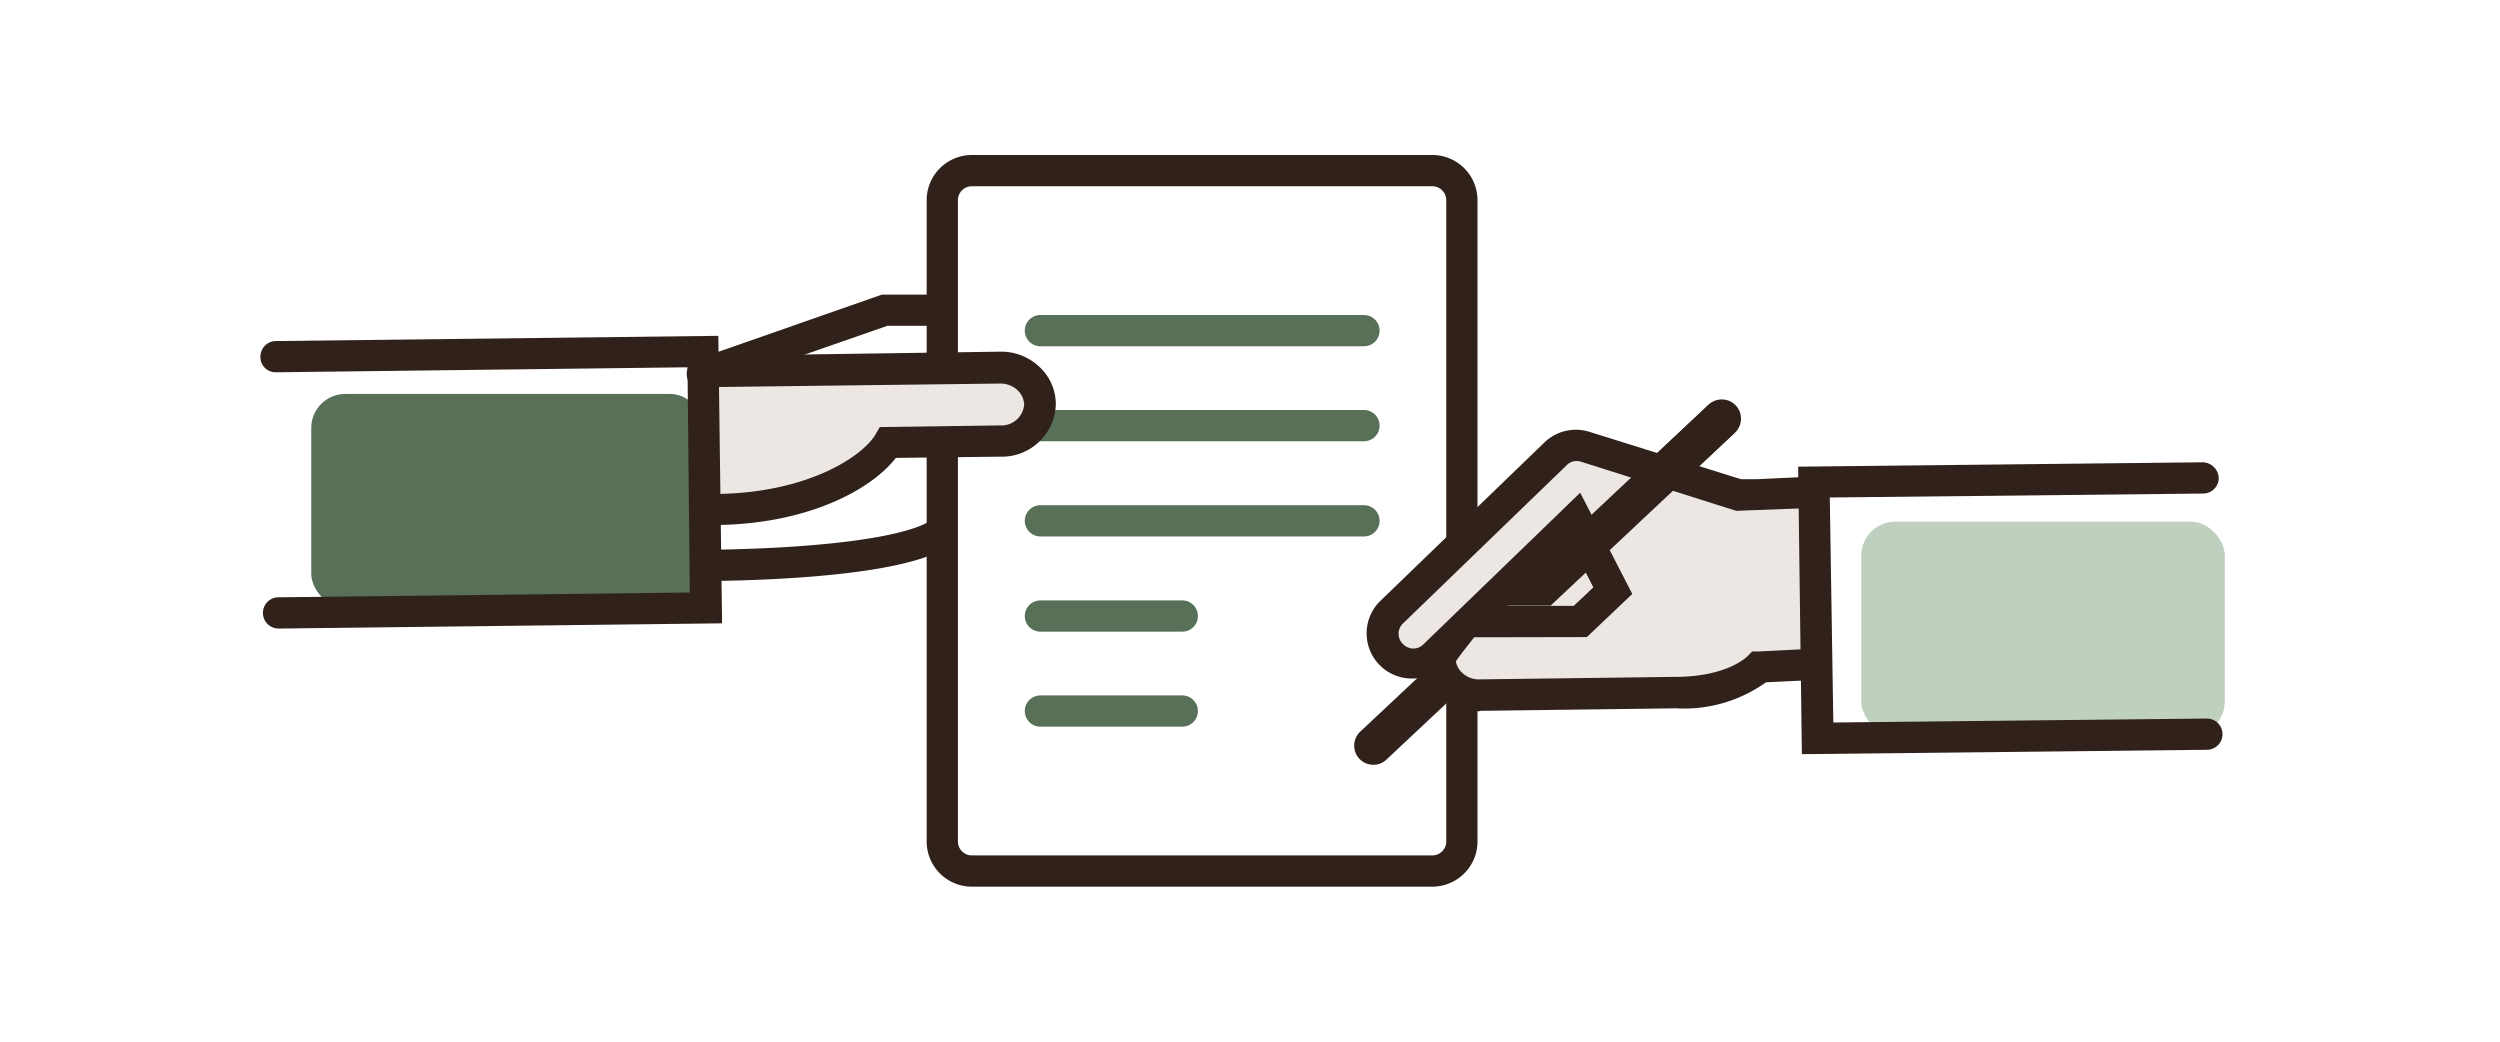
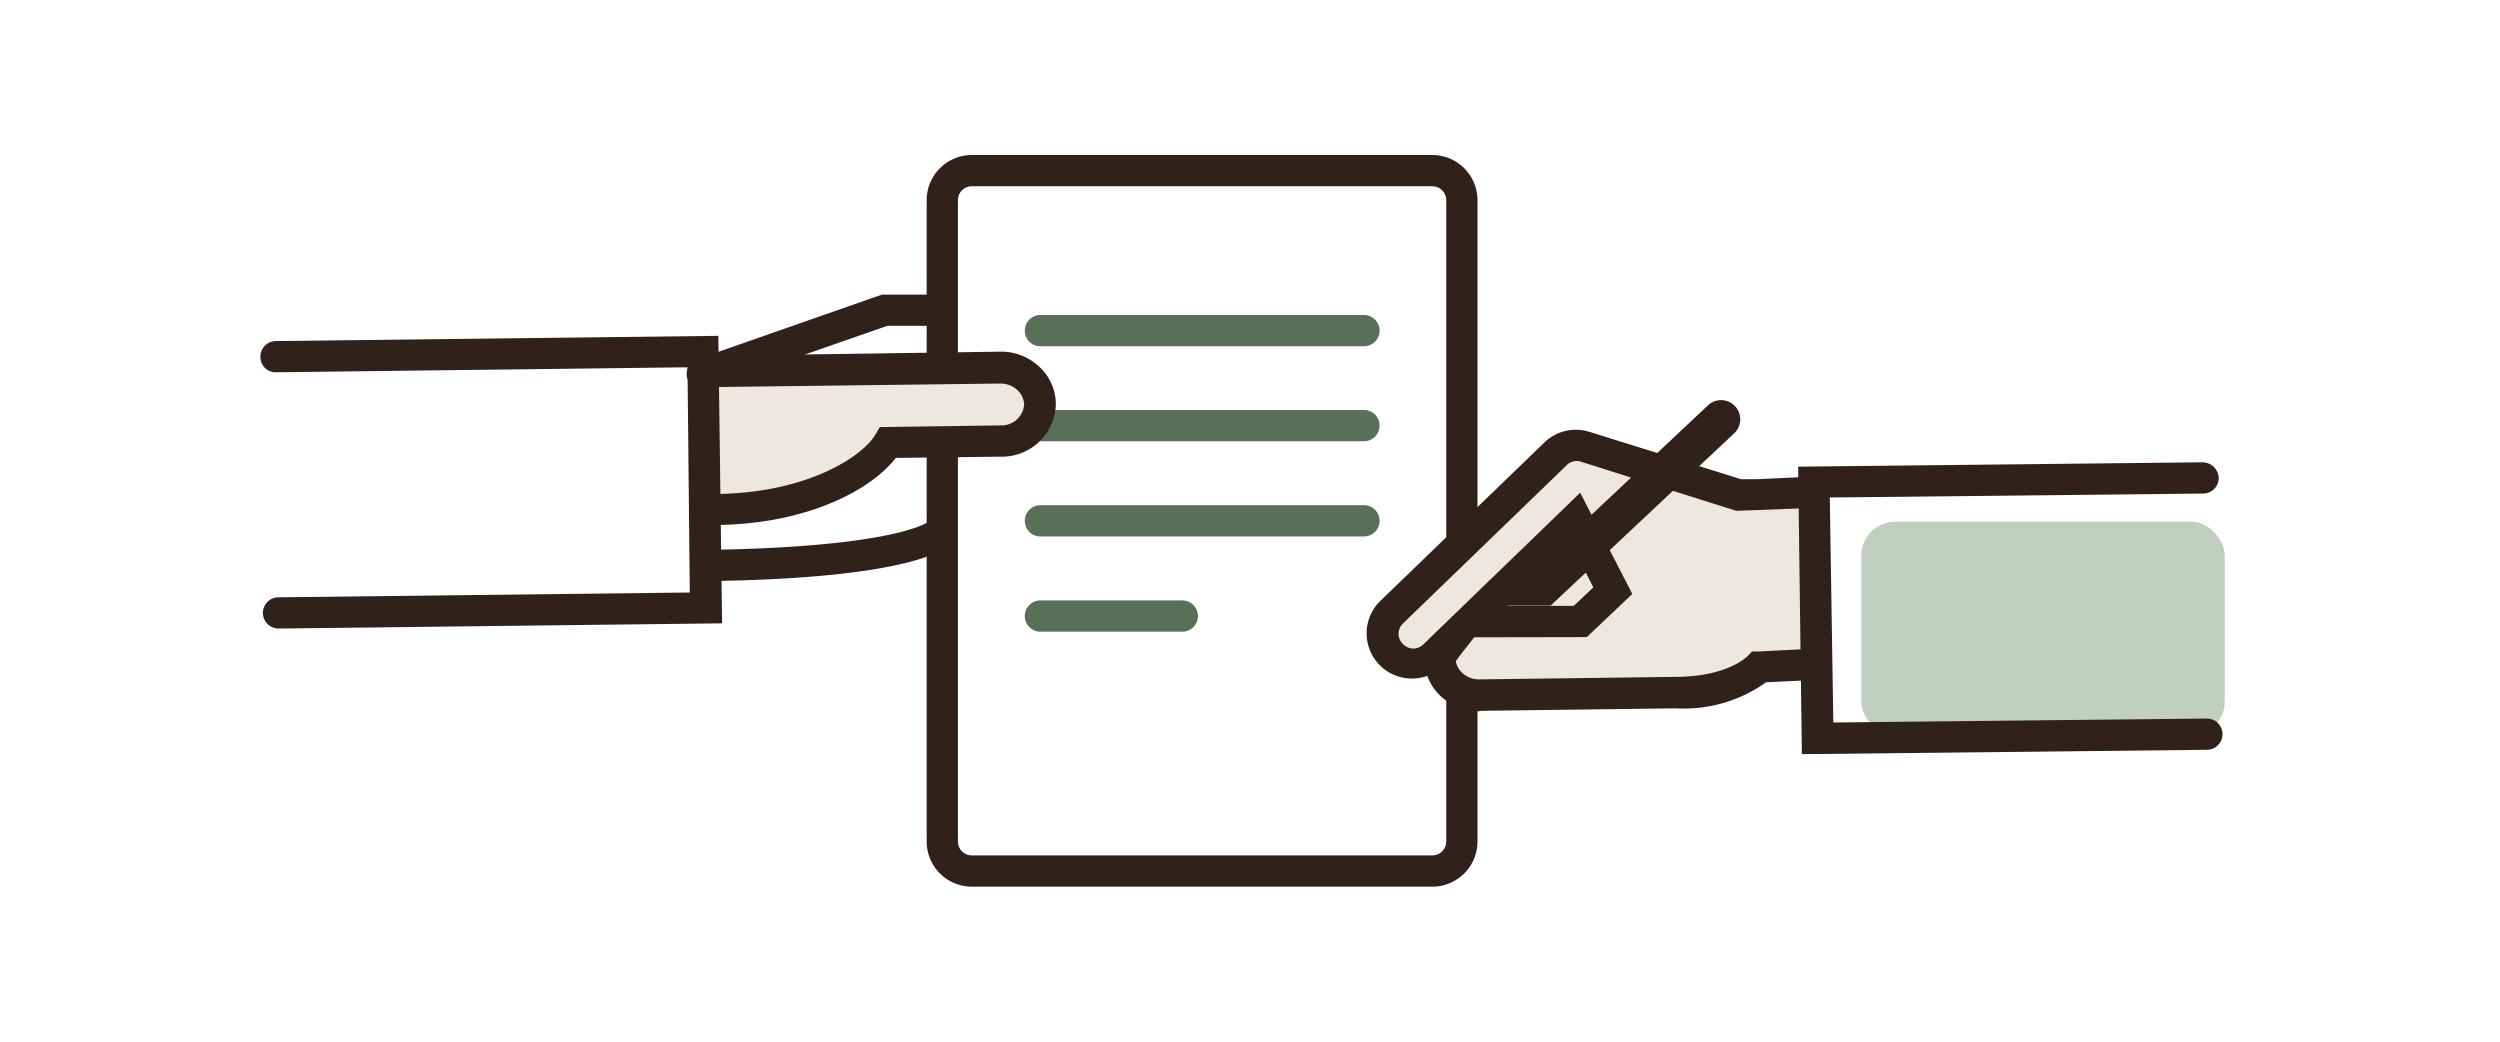
<svg xmlns="http://www.w3.org/2000/svg" id="Laag_1" data-name="Laag 1" viewBox="0 0 120 50">
  <defs>
    <style>
      .cls-1 {
        fill: #30221b;
      }

      .cls-2 {
        fill: #577057;
      }

      .cls-3 {
        fill: #c0d0be;
      }

      .cls-4 {
        fill: #ece7e3;
      }
    </style>
  </defs>
  <title>Bouwzelfeenhuis-stap-Tekengebied 3</title>
  <path class="cls-1" d="M68.75,42.56H46.65a2.17,2.17,0,0,1-2.17-2.17V9.61a2.17,2.17,0,0,1,2.17-2.17h22.1a2.17,2.17,0,0,1,2.17,2.17V40.39A2.17,2.17,0,0,1,68.75,42.56ZM46.65,8.94a.67.67,0,0,0-.67.67V40.39a.67.67,0,0,0,.67.67h22.1a.67.67,0,0,0,.67-.67V9.61a.67.67,0,0,0-.67-.67Z" />
  <g>
    <path class="cls-2" d="M65.47,16.62H49.94a.75.75,0,0,1,0-1.5H65.47a.75.75,0,0,1,0,1.5Z" />
    <path class="cls-2" d="M65.47,21.18H49.94a.75.75,0,0,1,0-1.5H65.47a.75.75,0,0,1,0,1.5Z" />
    <path class="cls-2" d="M65.47,25.75H49.94a.75.75,0,0,1,0-1.5H65.47a.75.75,0,0,1,0,1.5Z" />
    <path class="cls-2" d="M56.75,30.32H49.94a.75.75,0,0,1,0-1.5h6.81a.75.75,0,0,1,0,1.5Z" />
-     <path class="cls-2" d="M56.75,34.88H49.94a.75.75,0,0,1,0-1.5h6.81a.75.75,0,0,1,0,1.5Z" />
  </g>
-   <path class="cls-1" d="M65.92,36.71a.92.92,0,0,1-.63-1.59L82,19.44a.92.92,0,1,1,1.26,1.34L66.55,36.46A.91.91,0,0,1,65.92,36.71Z" />
-   <rect class="cls-2" x="14.94" y="18.91" width="18.87" height="10.26" rx="1.63" ry="1.63" />
  <rect class="cls-3" x="89.34" y="25.04" width="17.45" height="10.26" rx="1.63" ry="1.63" />
  <path class="cls-1" d="M33.72,18.7a.75.75,0,0,1-.25-1.46l8.87-3.1,2.41,0a.75.75,0,0,1,.74.76.77.77,0,0,1-.76.74l-2.14,0-8.62,3A.76.76,0,0,1,33.72,18.7Z" />
  <path class="cls-1" d="M34.06,27.89a.75.75,0,0,1,0-1.5c5.28-.07,9.22-.58,10.55-1.36a.75.75,0,0,1,.76,1.29c-2.15,1.27-8,1.53-11.3,1.57Z" />
  <g>
    <path class="cls-4" d="M34.44,24.46c4.56-.06,7.43-1.9,8.21-3.22L48,21.17a1.78,1.78,0,1,0,0-3.55l-4.83.06h0l-9,.11" />
    <path class="cls-1" d="M34.44,25.21a.75.75,0,0,1,0-1.5c4.31-.06,6.94-1.78,7.58-2.85l.21-.36,5.8-.08a1.09,1.09,0,0,0,1.13-1,1,1,0,0,0-.33-.7,1.19,1.19,0,0,0-.81-.31h0l-13.87.17a.73.73,0,0,1-.76-.74.75.75,0,0,1,.74-.76L48,16.88a2.66,2.66,0,0,1,1.86.7,2.45,2.45,0,0,1,.82,1.79A2.59,2.59,0,0,1,48,21.92l-5,.06c-1.22,1.57-4.29,3.17-8.6,3.22Z" />
  </g>
  <path class="cls-1" d="M13.37,30.17a.75.75,0,0,1,0-1.5l19.74-.23L33,17.63l-19.74.24a.73.73,0,0,1-.76-.74.75.75,0,0,1,.74-.76l21.24-.25.18,13.8-21.24.25Z" />
  <g>
    <g>
      <path class="cls-4" d="M77.41,28.3l-1.78-3.46L70.3,30a2,2,0,0,1,.71-.14l4.83-.06h0Z" />
-       <path class="cls-1" d="M70.58,30.68l-.8-1.24,6-5.84,2.5,4.86-2.18,2.07L71,30.59A1.25,1.25,0,0,0,70.58,30.68Zm4.84-4.6-3.09,3,3.22,0,.94-.89Z" />
+       <path class="cls-1" d="M70.58,30.68l-.8-1.24,6-5.84,2.5,4.86-2.18,2.07L71,30.59Zm4.84-4.6-3.09,3,3.22,0,.94-.89Z" />
    </g>
    <g>
      <path class="cls-4" d="M87,23.65l-2.57.12h-.93L76.1,21.46a1.43,1.43,0,0,0-1.42.33l-7.86,7.59a1.43,1.43,0,0,0,2,2.05L70.3,30a15.36,15.36,0,0,0-1.16,1.66,1.84,1.84,0,0,0,1.91,1.75l4-.05h.26l5.17-.07c3,0,4-1.26,4-1.26l2.57-.12m-16-2a2,2,0,0,0-.71.14l5.32-5.14,1.78,3.46-1.56,1.48h0Z" />
      <path class="cls-1" d="M71,34.14a2.69,2.69,0,0,1-1.82-.7,2.49,2.49,0,0,1-.67-1,2,2,0,0,1-.75.13,2.17,2.17,0,0,1-1.49-3.74l7.86-7.59a2.17,2.17,0,0,1,2.17-.51L83.56,23h.81l2.54-.12a.74.74,0,0,1,.79.71.75.75,0,0,1-.71.79l-3.65.14-7.46-2.36a.67.67,0,0,0-.67.16l-7.86,7.6a.68.68,0,0,0,0,1,.7.7,0,0,0,.49.21.67.67,0,0,0,.47-.19l7.54-7.29,2.5,4.86-2.18,2.07L71,30.59l-.24,0-.32.41c-.16.2-.43.55-.56.74a1,1,0,0,0,.31.56,1.18,1.18,0,0,0,.83.31l9.38-.12c2.56,0,3.48-1,3.49-1l.21-.22.32,0L87,31.14a.75.75,0,0,1,.07,1.5l-2.3.11A6.77,6.77,0,0,1,80.45,34l-9.38.12ZM69.9,31.63h0Zm5.52-5.54-3.09,3,3.22,0,.94-.89Z" />
    </g>
  </g>
  <path class="cls-1" d="M86.49,36.2l-.18-13.8,19.43-.21a.79.79,0,0,1,.76.74.75.75,0,0,1-.74.76l-17.93.19L88,34.68l17.93-.19h0a.75.75,0,0,1,0,1.5Z" />
  <path class="cls-1" d="M83.26,20.78A.92.92,0,0,0,82,19.44L71.75,29.07h2.68Z" />
</svg>